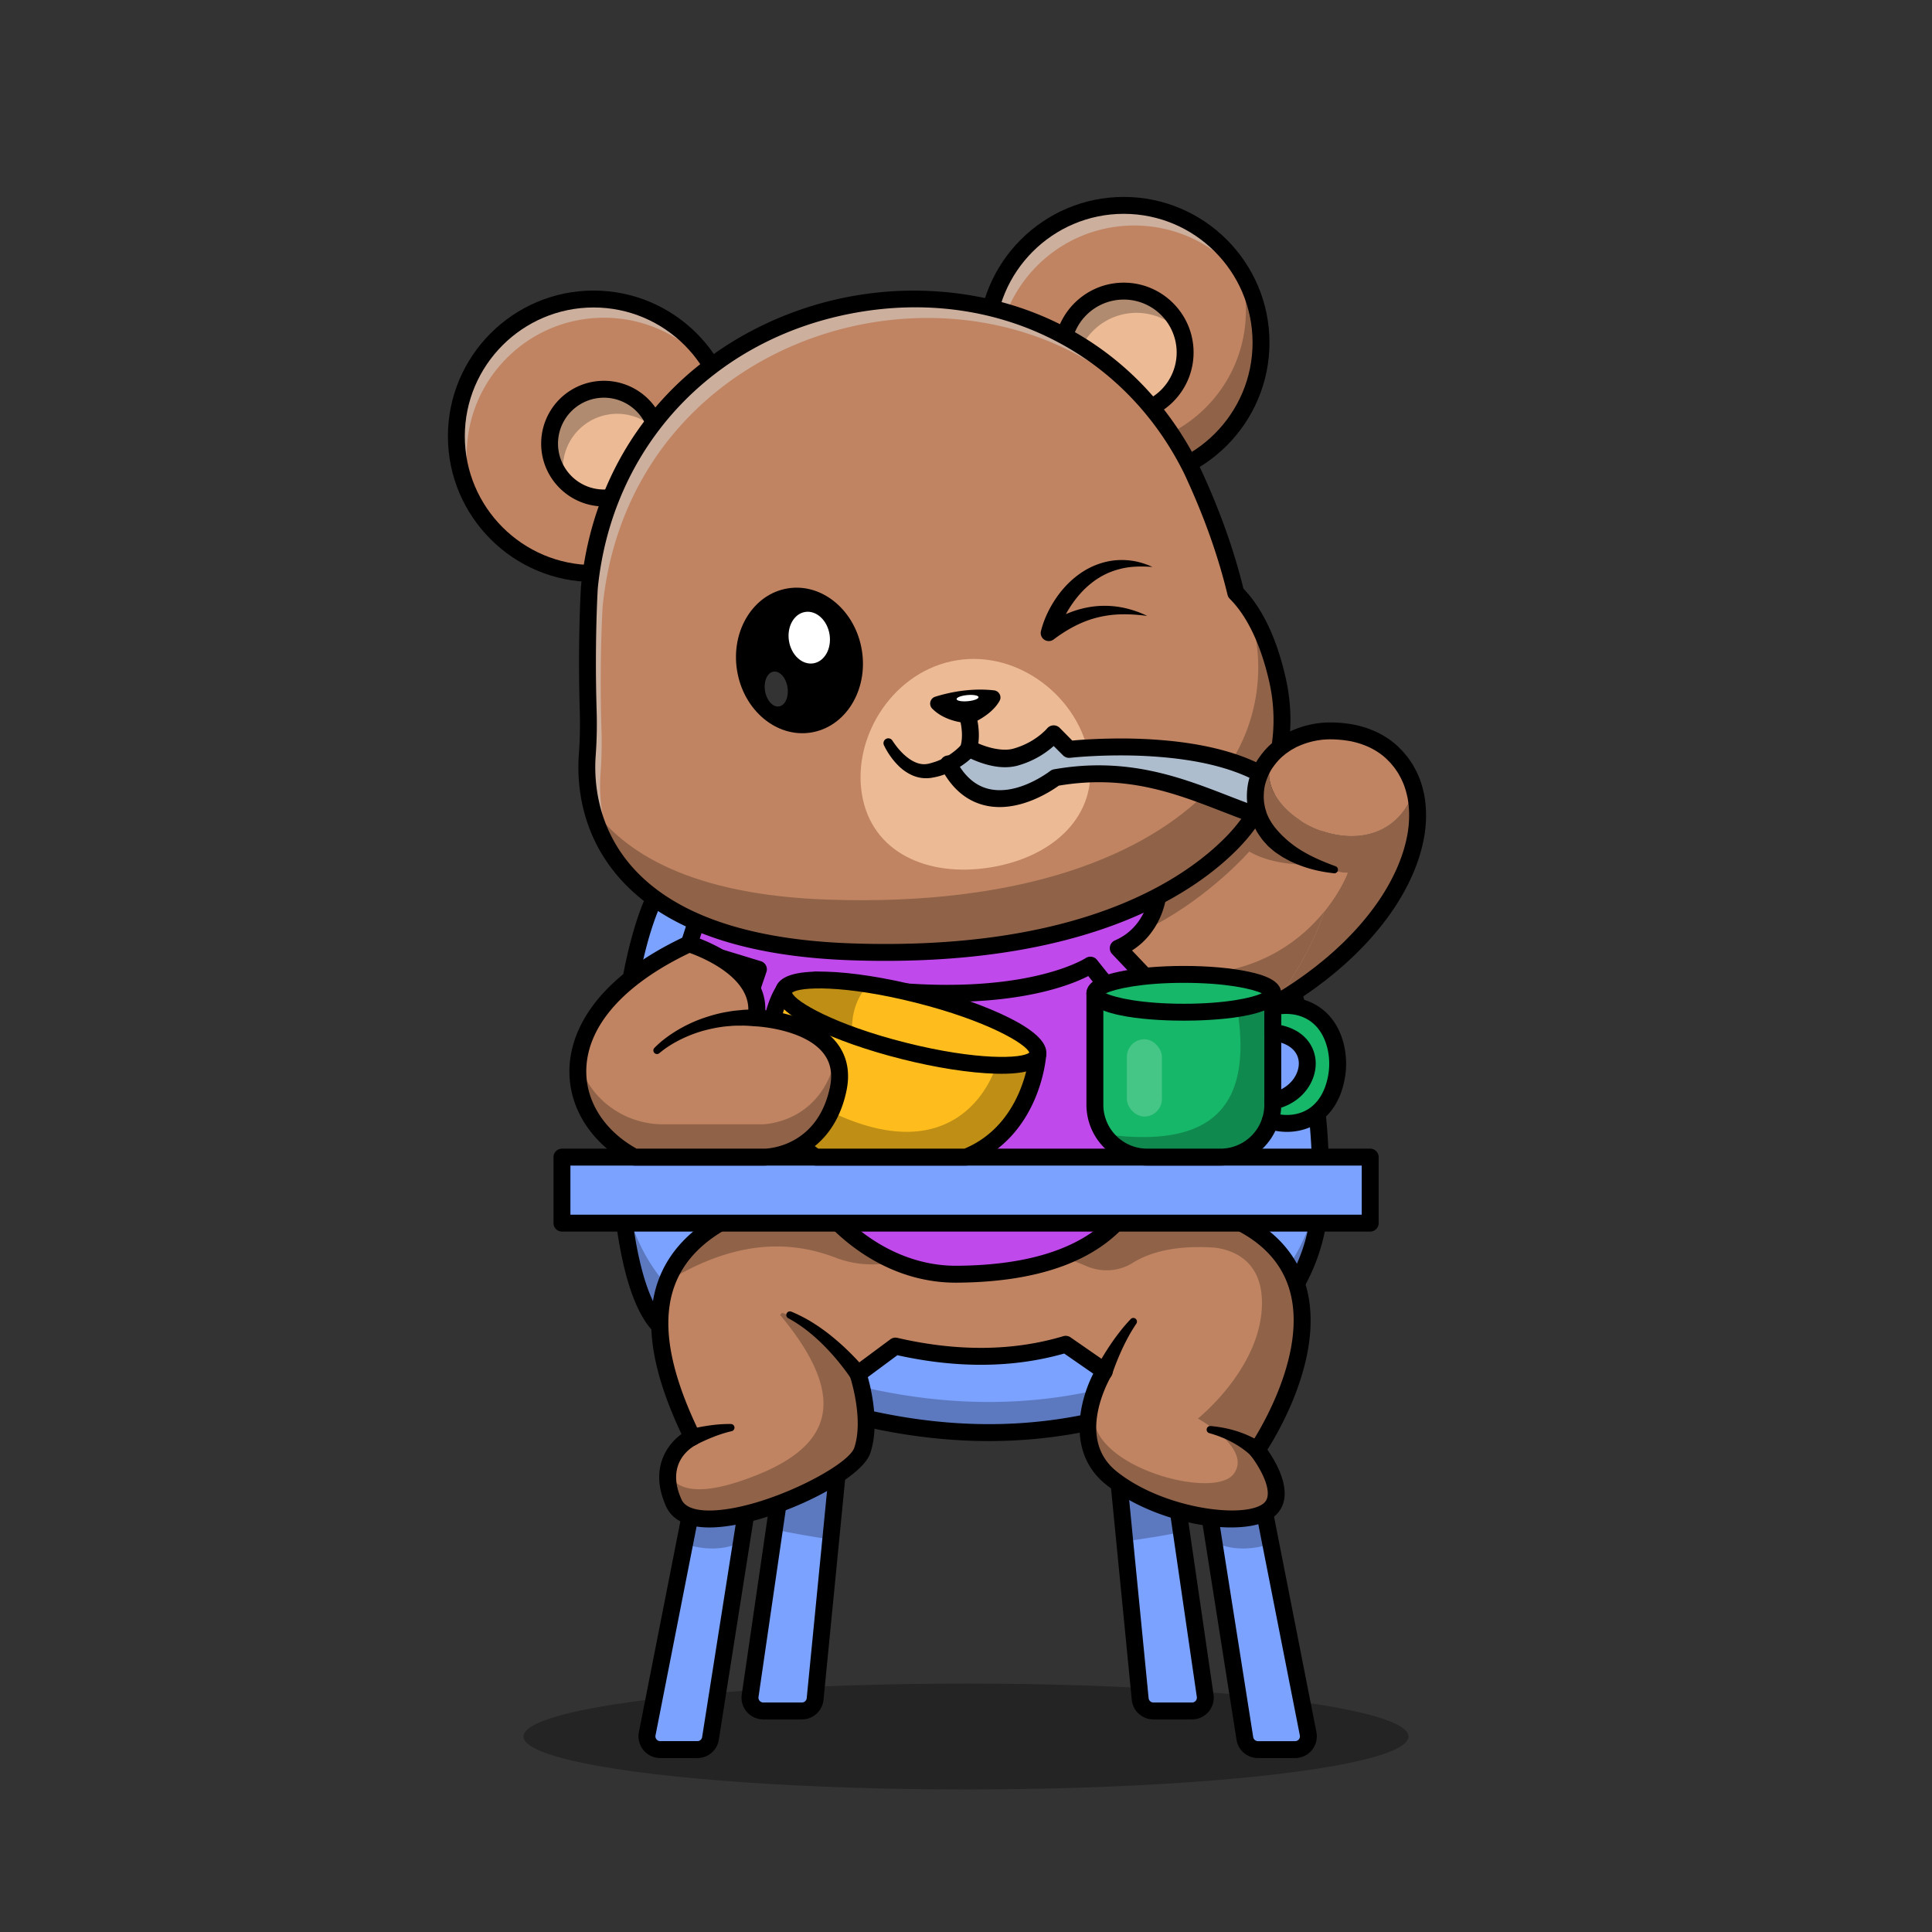
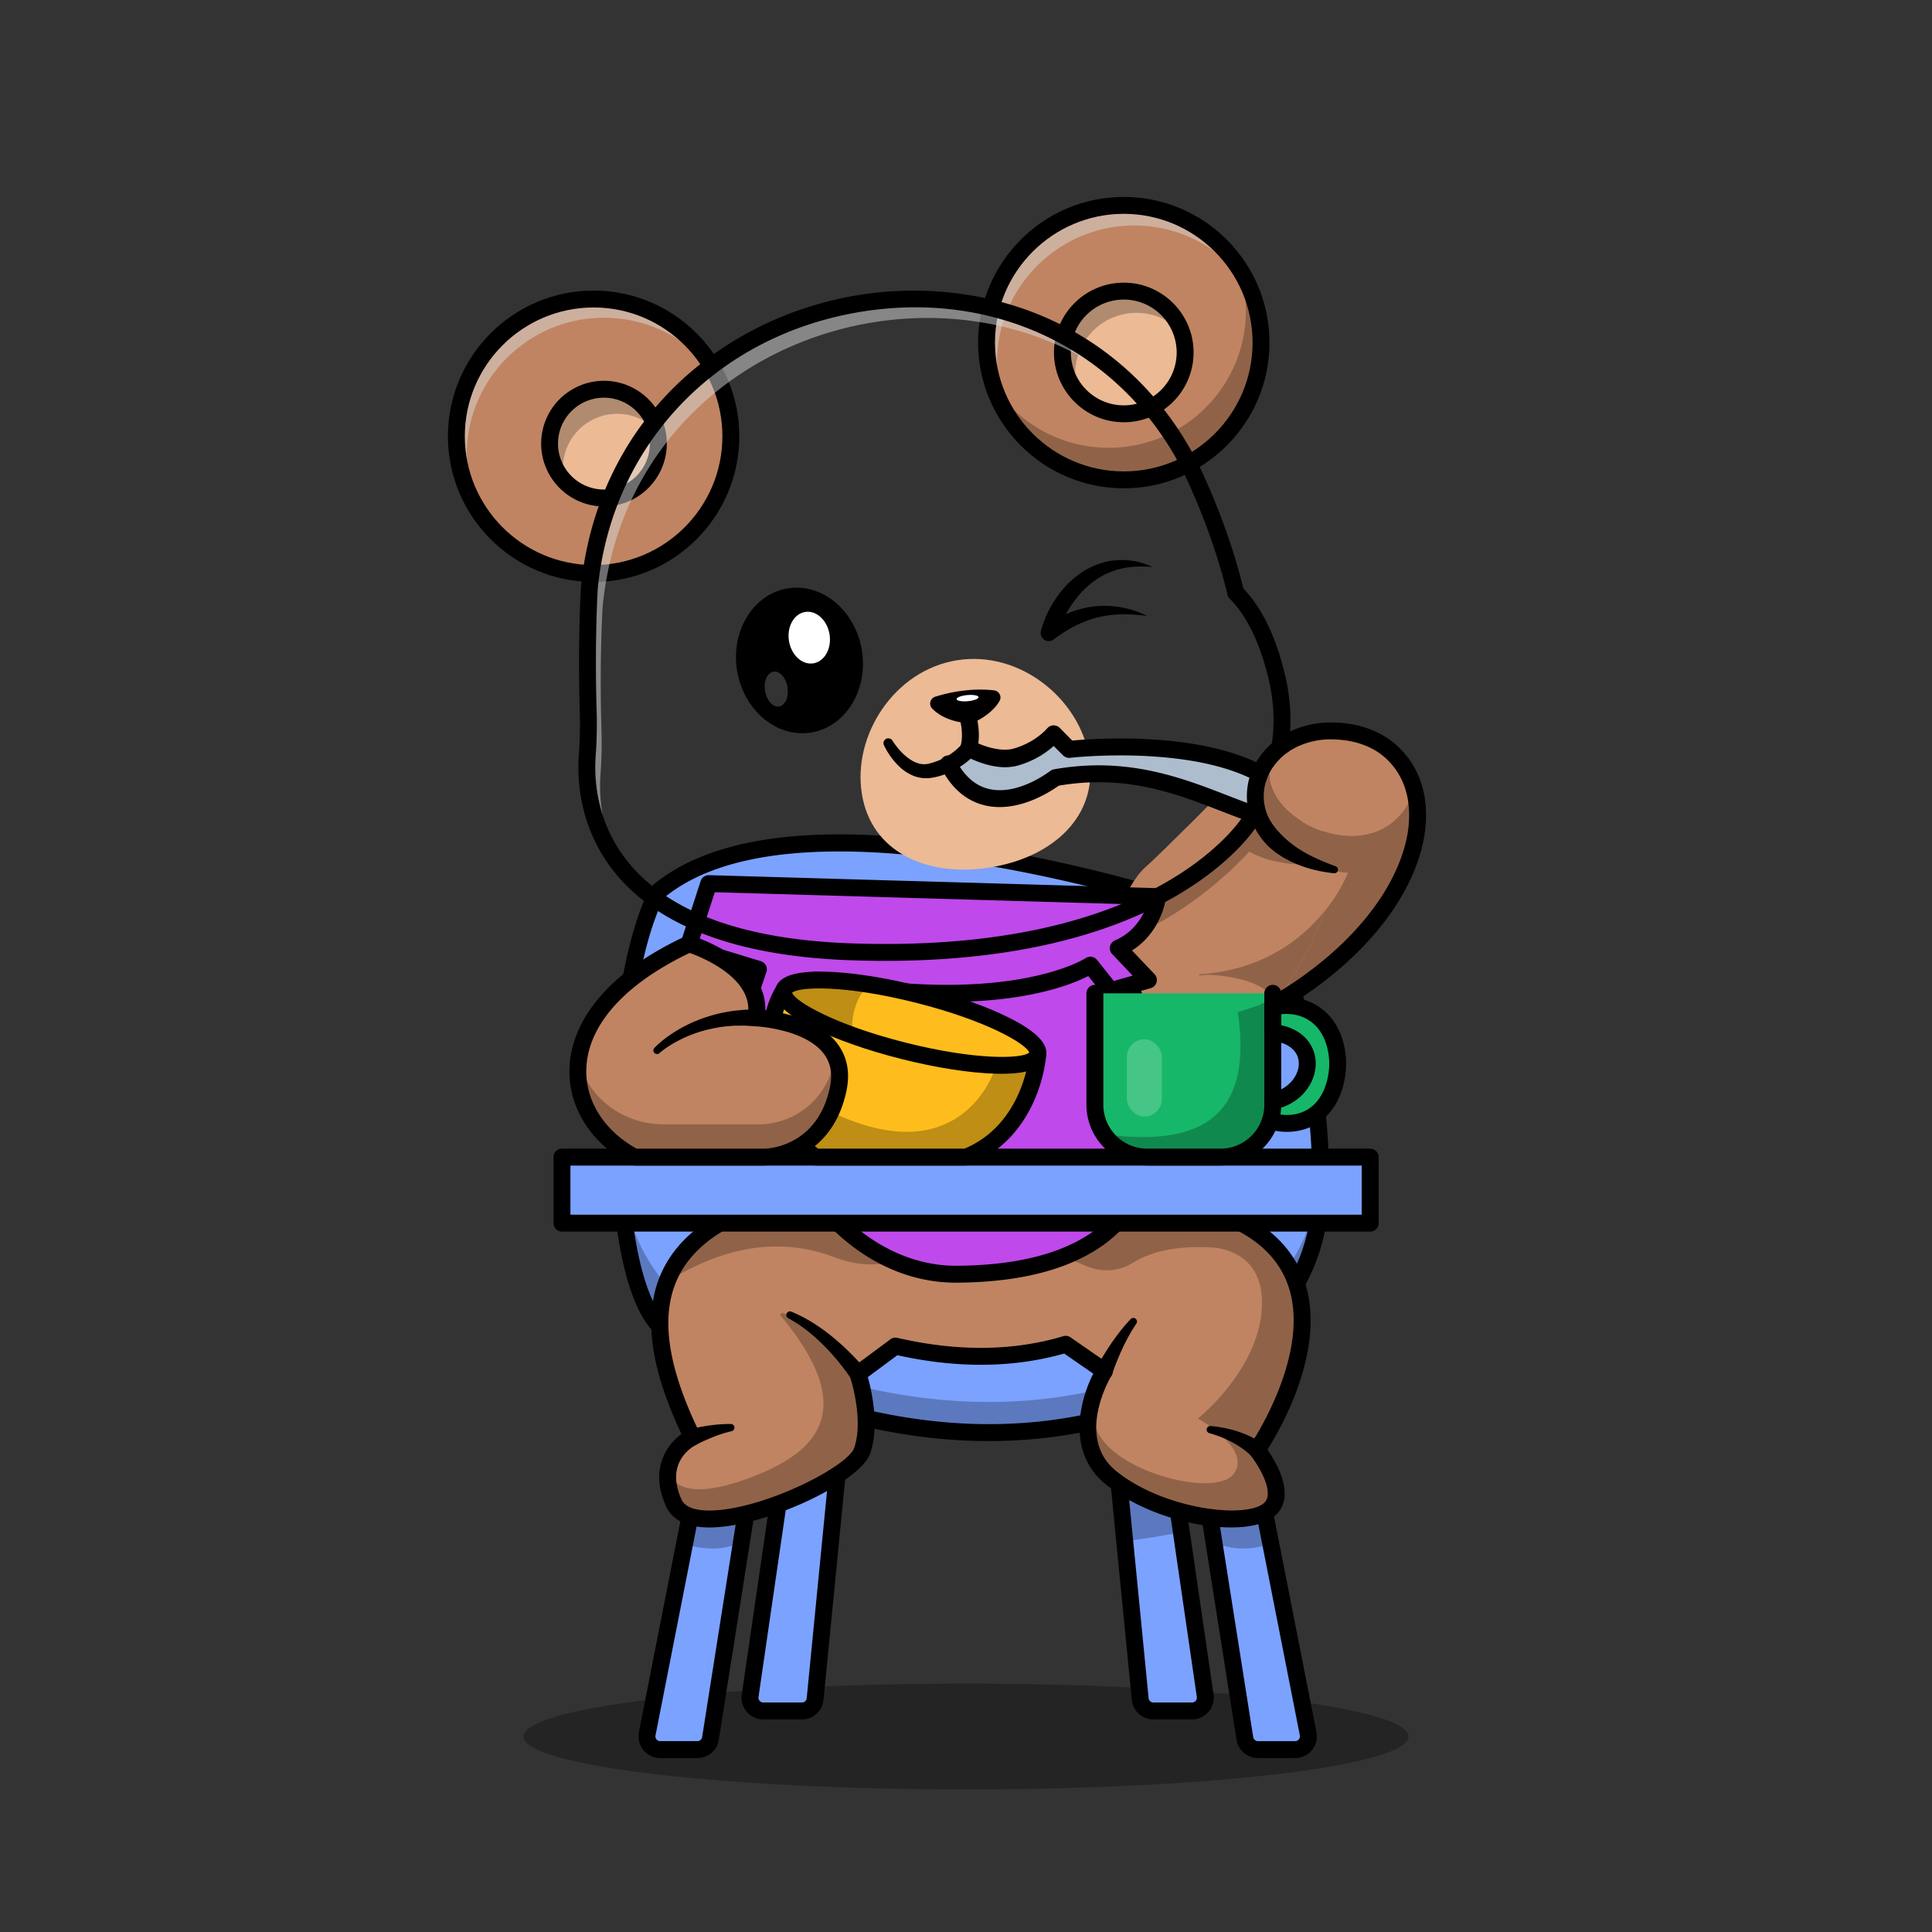
<svg xmlns="http://www.w3.org/2000/svg" id="Layer_1" data-name="Layer 1" viewBox="0 0 4000 4000">
  <rect x="0" y="0" width="4000" height="4000" fill="#333333" stroke="none" />
  <defs>
    <style>.cls-1{opacity:0.3;}.cls-2{fill:#7ba2ff;}.cls-3{opacity:0.25;}.cls-4{fill:#c08462;}.cls-5{fill:#906349;}.cls-6{fill:#bf49ea;}.cls-7{opacity:0.5;}.cls-8{fill:#d9d9d9;}.cls-9{fill:#ecba95;}.cls-10{fill:#b18b70;}.cls-11{fill:#aebdce;}.cls-12{fill:#febd1c;}.cls-13{fill:#16b768;}.cls-14{opacity:0.2;}.cls-15{fill:#fff;}</style>
  </defs>
  <g class="cls-1">
    <ellipse cx="2000" cy="3595.27" rx="916.15" ry="109.58" />
  </g>
  <path class="cls-2" d="M1746.84,2914l-59.24,603.53a27.48,27.48,0,0,1-27.35,24.8h-80a27.48,27.48,0,0,1-27.2-31.44l82.09-563.56Z" />
  <g class="cls-3">
-     <path d="M1746.82,2914l-26.8,273.3q-59.77-8.7-116.8-20.65l32-219.35Z" />
-   </g>
+     </g>
  <path d="M1660.26,3559.85h-80a45,45,0,0,1-44.52-51.46l82.09-563.57a17.52,17.52,0,0,1,12.32-14.24l111.66-33.33a17.49,17.49,0,0,1,22.42,18.48L1705,3519.26A44.83,44.83,0,0,1,1660.26,3559.85Zm-9.38-598.93-80.48,552.51a10,10,0,0,0,9.88,11.42h80a10,10,0,0,0,9.93-9l56.69-577.61Z" />
  <path class="cls-2" d="M1587.82,2858.13l-37.6,238.45-15.15,96-64.14,406.6a27.48,27.48,0,0,1-27.15,23.2h-76.85a27.48,27.48,0,0,1-27-32.78l77.3-393.07,22.65-114.95,53.6-272.5Z" />
  <g class="cls-3">
    <path d="M1550.22,3096.58l-15.15,96c-43,21.2-89.1,13.15-117.8,3.95l22.65-114.95c8.95-2.8,20.9-6,40.25-11.7S1529.27,3076.68,1550.22,3096.58Z" />
  </g>
  <path d="M1443.81,3639.85h-76.89a45,45,0,0,1-44.14-53.66l153.55-780.55a17.49,17.49,0,0,1,25.25-12.14l94.33,49.09a17.48,17.48,0,0,1,9.2,18.25l-116.87,741A44.77,44.77,0,0,1,1443.81,3639.85Zm62.35-804.51-149,757.6a10,10,0,0,0,9.79,11.91h76.89a9.94,9.94,0,0,0,9.86-8.43l114.91-728.6Z" />
  <path class="cls-2" d="M2301.47,2914l59.23,603.53a27.48,27.48,0,0,0,27.35,24.8h80a27.48,27.48,0,0,0,27.2-31.44l-82.09-563.56Z" />
  <g class="cls-3">
    <path d="M2445.87,3172.18q-57.15,11.1-117.2,19.05l-27.2-277.2,111.65,33.3Z" />
  </g>
  <path d="M2468,3559.85h-80a44.83,44.83,0,0,1-44.77-40.59l-59.23-603.53a17.5,17.5,0,0,1,22.42-18.48l111.67,33.33a17.53,17.53,0,0,1,12.31,14.24l82.09,563.56a45,45,0,0,1-44.52,51.47Zm-146.59-621.61,56.69,577.61a9.94,9.94,0,0,0,9.93,9h80a10,10,0,0,0,9.88-11.42l-80.48-552.51Z" />
  <path class="cls-2" d="M2460.48,2858.13l37.6,238.45,15.15,96,64.14,406.6a27.48,27.48,0,0,0,27.15,23.2h76.85a27.48,27.48,0,0,0,27-32.78L2631,3196.48l-22.65-114.95-53.6-272.5Z" />
  <g class="cls-3">
    <path d="M2498.08,3096.58l15.15,96c43.05,21.2,89.1,13.15,117.8,3.95l-22.65-114.95c-9-2.8-20.9-6-40.25-11.7S2519,3076.68,2498.08,3096.58Z" />
  </g>
  <path d="M2681.38,3639.85H2604.5a44.78,44.78,0,0,1-44.44-38l-116.87-741a17.5,17.5,0,0,1,9.2-18.25l94.33-49.09a17.49,17.49,0,0,1,25.25,12.14l153.55,780.55a45,45,0,0,1-44.14,53.66Zm-201.66-772,114.92,728.61a9.94,9.94,0,0,0,9.86,8.42h76.88a10,10,0,0,0,9.8-11.91l-149-757.6Z" />
  <path class="cls-2" d="M1360.17,1848.18c-110,219.5-109.45,834.21,22.17,910l322.3,155.12c225,66.59,446.91,73.1,664.7,0,0,0,348.33-125.12,363.33-422.62s-97.5-560-97.5-560S1680.17,1575.68,1360.17,1848.18Z" />
  <g class="cls-3">
    <path d="M2732.67,2490.68c-15,297.5-363.35,422.6-363.35,422.6-217.75,73.1-439.7,66.6-664.7,0l-322.3-155.1c-72.5-41.75-105.25-247.15-101.65-459.85,1,59.58,5,117.31,12.08,169.61a369.38,369.38,0,0,0,206.13,283.29l205.74,99c225,66.6,447,73.1,664.7,0,0,0,348.35-125.1,363.35-422.6.4-8.05.75-16.05.95-24.05C2734.37,2432.13,2734.17,2461.23,2732.67,2490.68Z" />
  </g>
  <path d="M2047.44,2983.57c-111.93,0-227.29-17.83-347.77-53.48a18.2,18.2,0,0,1-2.62-1L1374.75,2774c-.39-.18-.77-.38-1.15-.6-97.57-56.19-109.21-332.63-110.45-416-3.11-209.19,28.82-412.12,81.38-517a17.61,17.61,0,0,1,4.29-5.48c137-116.64,396.79-138.44,772.22-64.79,276.94,54.33,517.83,143.32,520.23,144.21a17.53,17.53,0,0,1,10,9.51c4.65,10.87,113.92,269.65,98.89,567.77-6.4,126.92-73.52,243.06-194.1,335.87-90.1,69.34-177.14,101-180.79,102.35C2268.39,2965.64,2159.64,2983.57,2047.44,2983.57ZM1711,2896.92c233.61,68.9,447.14,68.82,652.82-.21,3-1.08,337.2-124.74,351.43-406.9,13.28-263.43-76.11-502.16-93.3-545.32-87.83-31.51-950.83-331.66-1247.67-85.27-109.86,225.06-99.35,815.17,16.32,883.5Z" />
  <path class="cls-4" d="M2602.67,3001.93s73.75,92.5,20,127.5-223.75,10-322.5-70c-50.75-41.1-53-98.3-43.1-144.15a277.57,277.57,0,0,1,29.35-76.65l-1.15-.8-78.85-54.65c-111.15,33.35-229.1,32.25-352.5,3.75l-77.5,57.5s31.25,92.5,8.75,158.75-346.25,205-390,108.75c-11.8-25.95-14.45-47.8-12-65.9,6.55-49,50.35-70.35,50.35-70.35-60-122.8-86.7-233.45-52.85-322.1,17.95-47.15,53.1-88,109.5-121.25,0,0,424-168.6,547.8-218.45,19.75-8,31.85-12.85,33.4-13.6,1.7-.8,8.25.8,19.15,4.6,60.95,21.3,256.9,111.45,479.65,227.45a283.71,283.71,0,0,1,42.75,27.15c20.3,15.7,36.25,33.05,48.45,51.5C2764.87,2767.13,2602.67,3001.93,2602.67,3001.93Z" />
  <path class="cls-5" d="M1785.17,3003.18c-22.5,66.25-346.25,205-390,108.75-11.8-25.95-14.45-47.8-12-65.9,8.55,26.4,40.3,57.6,152,19.65,171.65-58.35,238.35-153,80-343.2a20.14,20.14,0,0,1,4.5-4.45c40.75,14.35,100.3,47.2,162.15,122.4l-5.4,4S1807.67,2936.93,1785.17,3003.18Z" />
  <path class="cls-5" d="M2602.67,3001.93s73.75,92.5,20,127.5-223.75,10-322.5-70c-50.75-41.1-53-98.3-43.1-144.15a43.61,43.61,0,0,1,8.1,22.9c7.5,102.5,248.75,166.25,288.75,113.75s-73.75-115-73.75-115,128.75-102.5,132.5-233.75c2.65-92.55-59.25-114.8-96.05-119.9a.63.63,0,0,0-.3-.05q-13.5-1-26-1.2h-.1c-71.7-1.4-117.3,15.2-145.3,32.75-29.15,18.3-65.7,19.85-97.15,5.95-107.55-47.6-259-51.45-377.85-13.1a210.66,210.66,0,0,1-140.25-3.85c-120.8-46.45-236.4-19.25-349,49.8,17.95-47.15,53.1-88,109.5-121.25,0,0,424-168.6,547.8-218.45,18.15-3.2,35.75-6.2,52.55-9,60.95,21.3,256.9,111.45,479.65,227.45a283.71,283.71,0,0,1,42.75,27.15c5.4,4.15,10.5,8.45,15.25,12.85.85.75,1.7,1.55,2.5,2.35,1.45,1.35,2.9,2.75,4.25,4.1,1.7,1.7,3.4,3.4,5,5.15s3.25,3.5,4.75,5.25c1.2,1.35,2.3,2.65,3.4,4,1.4,1.65,2.75,3.3,4,5,1.5,1.85,2.9,3.7,4.25,5.6a5.24,5.24,0,0,1,.4.55c1.6,2.2,3.15,4.45,4.65,6.7C2764.87,2767.13,2602.67,3001.93,2602.67,3001.93Z" />
  <path class="cls-4" d="M2798.52,1757.33v65l-98.8,195-45.6,39.2s-.25,0-.7.1c-6.15,1-53.2,8.6-104.75,16.9-65,10.35-137.1,21.75-143.1,22.15-11.05.7-122.05-125-120.4-133.35s45-130,84.15-164.9S2533.52,1636,2533.52,1636s30.3,12.25,66.2,26.65q6.53,2.55,13.2,5.25c29.55,11.75,60.75,24.1,80.85,31.8h.05c12.25,4.7,20.35,7.65,21.35,7.65l21.7,13Z" />
  <path class="cls-5" d="M2714.18,1790s-74,4.39-127.76-26.86c0,0-78.41,90-196.08,152.5l15.25-58.75s168.21-98.75,193.27-158.75l55.24,54.74" />
  <path d="M2548.56,3162.4c-79.73,0-187.33-31-259.4-89.37-80.28-65-55.19-170.91-25.69-229l-60.15-41.68c-105.05,29.86-221.17,31-345.42,3.46l-61.17,45.38c8,28.58,24.33,100.77,5,157.65-20,58.74-206.24,147.55-321.49,153.28-65.87,3.35-91.29-21.53-101-42.91-34.58-76.07-.09-127,31.66-150.15-46.56-98.94-66.82-181.17-61.87-251,6-85.19,50.54-152.74,132.28-200.8a17.18,17.18,0,0,1,2.4-1.17c195-77.55,567.26-225.77,580.19-231.64,8.34-4,16.37-7.91,169.92,62.69,102.11,47,224.43,107.21,344.43,169.69C2646.62,2552.42,2689.59,2604,2706,2670c33.65,135.68-55.57,289.79-82,331.35,14.09,20.09,41,64.37,34.89,102.11-2.75,17-12,31.09-26.67,40.66C2613.34,3156.4,2583.64,3162.39,2548.56,3162.4ZM1497.9,2548.11c-134.2,79.59-149.65,213.06-48.67,419.9a17.51,17.51,0,0,1-8.06,23.41c-6.72,3.37-65.39,35.56-30.07,113.27,9.47,20.84,41.85,23.7,67.41,22.44,110.08-5.46,277.28-91.84,290.09-129.58,20.29-59.73-8.47-146.66-8.76-147.52a17.52,17.52,0,0,1,6.15-19.65l77.5-57.5a17.47,17.47,0,0,1,14.37-3c124.46,28.76,240,27.59,343.53-3.46a17.49,17.49,0,0,1,15,2.38l80,55.43a17.5,17.5,0,0,1,5,23.43c-3.12,5.21-75.82,128.82,9.79,198.18,93.7,75.9,256.72,98.37,301.93,68.93,6.47-4.21,10-9.57,11.22-16.88,4.48-27.61-24-70.76-35.36-85.06a17.53,17.53,0,0,1-.71-20.84c1.19-1.72,118.42-174,83.69-313.68-13.86-55.81-50.83-99.7-109.87-130.44-256.94-133.77-455.78-222.1-487.79-229.85C2021.72,2339.78,1559.05,2523.79,1497.9,2548.11Zm581-232.06-.85.38C2078.38,2316.31,2078.66,2316.19,2079,2316.05Z" />
  <path class="cls-6" d="M2333.09,2017.35c192.08,555.83-143.57,619.49-352.63,620.78-184.47,1.13-379.64-165.61-425.29-520.81L1632,1971.88s383.13,1.19,398.13,0,236.67-41.2,236.67-41.2" />
  <path d="M1978.57,2655.63c-100.74,0-198.61-47-275.8-132.55-86.28-95.61-143.32-235.14-165-403.53a17.5,17.5,0,0,1,34.72-4.47c44.91,349.51,236,505.55,406.11,505.55h1.71c166.6-1,281.39-44.38,341.18-128.86,70-98.89,68.32-256.59-5-468.7a17.5,17.5,0,1,1,33.08-11.44c77.2,223.39,77.35,391.73.47,500.36-66.69,94.21-191,142.53-369.53,143.64Z" />
  <path class="cls-6" d="M2396.74,1856.41s-9.07,75.52-81.57,106.77l62.5,65.83-78.05,22-42.09-52.8S2099,2105.87,1689.6,2029.11c0,0-7.08,129.91-98.26,128.24l-58.67-40,37.5-110.42L1489,1982.14,1426.84,1954l40.46-124.59Z" />
  <path d="M1593.09,2174.86c-.69,0-1.37,0-2.07,0a17.33,17.33,0,0,1-9.54-3l-58.67-40a17.51,17.51,0,0,1-6.71-20.08l31.69-93.32-63.9-19.48a17.92,17.92,0,0,1-2.11-.8L1419.63,1970a17.5,17.5,0,0,1-9.44-21.35L1450.66,1824a17.51,17.51,0,0,1,17.15-12.09l929.44,27a17.49,17.49,0,0,1,16.86,19.58c-.37,3.15-9.19,70.64-70.37,109.36l46.62,49.1a17.49,17.49,0,0,1-8,28.9l-78,22a17.5,17.5,0,0,1-18.42-5.94l-32.77-41.1c-46.84,24.07-211.56,88.61-548.18,28.91C1697,2101.58,1666.94,2174.86,1593.09,2174.86Zm-39.57-64.51,43.11,29.42c68.5-3.69,75.44-110.54,75.51-111.64a17.52,17.52,0,0,1,20.69-16.23c395.44,74.15,553.39-27.2,554.93-28.24a17.57,17.57,0,0,1,23.45,3.62l34.85,43.71,39-11-42.53-44.8a17.51,17.51,0,0,1,5.76-28.12c41.51-17.89,59.17-52.27,66.41-73.83l-894.75-26-31.58,97.22,46.86,21.2,80.09,24.42a17.51,17.51,0,0,1,11.47,22.37Z" />
  <circle class="cls-4" cx="1228.98" cy="903.24" r="284.15" />
  <g class="cls-7">
    <path class="cls-8" d="M1487.67,785.53a283.87,283.87,0,0,0-237.25-127.7c-156.9,0-284.15,127.2-284.15,284.15a283.7,283.7,0,0,0,25.35,117.55,282.73,282.73,0,0,1-46.8-156.3c0-157,127.25-284.15,284.15-284.15C1343.92,619.08,1442.92,687.33,1487.67,785.53Z" />
  </g>
  <path d="M1229,1204.89c-166.33,0-301.65-135.32-301.65-301.65S1062.65,601.59,1229,601.59s301.65,135.31,301.65,301.65S1395.31,1204.89,1229,1204.89Zm0-568.3c-147,0-266.65,119.62-266.65,266.65s119.61,266.65,266.65,266.65,266.65-119.62,266.65-266.65S1376,636.59,1229,636.59Z" />
  <circle class="cls-4" cx="2326.66" cy="709.36" r="284.15" />
  <g class="cls-3">
    <path d="M2610.82,709.38c0,156.9-127.25,284.1-284.15,284.1-126.65,0-234-82.85-270.65-197.3,50.55,78.75,138.85,130.9,239.35,130.9,157,0,284.15-127.2,284.15-284.15a284.57,284.57,0,0,0-13.5-86.8A282.92,282.92,0,0,1,2610.82,709.38Z" />
  </g>
  <g class="cls-7">
    <path class="cls-8" d="M2588.87,599.73a283.81,283.81,0,0,0-240.55-132.85c-156.9,0-284.15,127.2-284.15,284.15a282.94,282.94,0,0,0,21.95,109.65,282.93,282.93,0,0,1-43.6-151.3c0-157,127.2-284.15,284.15-284.15C2444.72,425.23,2546,497.23,2588.87,599.73Z" />
  </g>
  <path d="M2326.66,1011C2160.33,1011,2025,875.69,2025,709.36s135.32-301.65,301.65-301.65S2628.31,543,2628.31,709.36,2493,1011,2326.66,1011Zm0-568.3c-147,0-266.65,119.62-266.65,266.65S2179.63,976,2326.66,976s266.65-119.62,266.65-266.65S2473.69,442.71,2326.66,442.71Z" />
  <circle class="cls-9" cx="2326.66" cy="729.72" r="127.01" transform="translate(165.47 1858.93) rotate(-45)" />
  <path class="cls-10" d="M2447.22,689.68a127,127,0,0,0-214.85,125.1,127,127,0,1,1,214.85-125.1Z" />
  <path d="M2326.66,874.22c-79.68,0-144.51-64.82-144.51-144.5S2247,585.21,2326.66,585.21,2471.17,650,2471.17,729.72,2406.34,874.22,2326.66,874.22Zm0-254a109.51,109.51,0,1,0,109.51,109.51A109.64,109.64,0,0,0,2326.66,620.21Z" />
  <circle class="cls-9" cx="1250.43" cy="918.44" r="112.55" transform="translate(-283.2 1153.19) rotate(-45)" />
  <path class="cls-10" d="M1359.82,892.13a112.52,112.52,0,0,0-194.45,77.15,108.85,108.85,0,0,0,3.15,26.3,112.52,112.52,0,1,1,191.3-103.45Z" />
  <path d="M1250.43,1048.5c-71.71,0-130-58.34-130-130.06a130,130,0,1,1,260.1,0C1380.48,990.16,1322.14,1048.5,1250.43,1048.5Zm0-225.11a95.06,95.06,0,1,0,95,95.05A95.16,95.16,0,0,0,1250.43,823.39Z" />
-   <path class="cls-4" d="M2558.5,1227.35c47.43,47.43,72.91,120.44,86.5,180.78,27,120.09-6.9,246.78-92.68,335.07-128.87,132.65-379.93,241.33-788.82,227.48-532-18-555-310.13-547.58-408.19a893.17,893.17,0,0,0,1.78-93.71c-4.27-143.91,2.47-251.75,2.47-251.75,65-658.85,962.5-821.35,1247.5-243.85C2503.23,1049.34,2535.69,1133.07,2558.5,1227.35Z" />
  <g class="cls-7">
    <path class="cls-8" d="M2428.67,904.38c-337.25-444.95-1120.45-262-1181,351.9,0,0-6.75,107.85-2.5,251.75a874.21,874.21,0,0,1-1.8,93.7c-3.15,41.85-.75,119.15,44.5,195.35-71.75-87.65-75.65-185.5-71.95-234.6a901.06,901.06,0,0,0,1.8-93.7c-4.3-143.9,2.45-251.75,2.45-251.75C1282.42,585.83,2108.82,410.18,2428.67,904.38Z" />
  </g>
-   <path class="cls-5" d="M2552.32,1743.18c-128.85,132.65-380,241.35-788.8,227.5-393.2-13.3-508.35-176.3-538.7-300.1,66.7,94.65,205.65,182.4,489.65,192,408.85,13.85,660-94.85,788.8-227.5,85.8-88.25,119.7-214.95,92.7-335-2.9-12.85-6.35-26.25-10.45-39.9,30.55,44.65,48.75,100.3,59.5,148C2672,1528.23,2638.12,1654.93,2552.32,1743.18Z" />
  <path class="cls-9" d="M2255,1567.91c19.56,121.32-74.71,207-204.65,228s-246.38-30.79-265.94-152.11S1851.2,1388,1981.15,1367,2235.39,1446.6,2255,1567.91Z" />
  <path class="cls-11" d="M2635.17,1617.88q-10.43,41.85-28.9,71.75c-118.6-40.2-240-111.5-421.1-79.55-59,43.55-164.4,81.2-221.1-27.75,27.55-14.25,42.35-32.9,42.35-32.9s53.35,30,96.25,18c51.25-14.25,78.75-48,78.75-48l31.85,32S2493.92,1518.88,2635.17,1617.88Z" />
  <path d="M1936.05,1442.57c24.75-7.85,70.93-18.92,121.94-13.28,10.42,1.15,16.64,12.5,11.55,21.66-7,12.65-22,29.71-53.71,45.11a15,15,0,0,1-7,1.46c-12.5-.4-52.56-3.81-78.7-30.37A14.83,14.83,0,0,1,1936.05,1442.57Z" />
  <path d="M1847.8,1533.58c8.42,12.89,19.28,25.84,31.29,34.94,12,9.36,25.41,14.84,37.88,13.53a49.58,49.58,0,0,0,10-2.06c3.72-.9,7.32-2.2,11-3.39a130.67,130.67,0,0,0,20.78-9.58,138.21,138.21,0,0,0,18.83-13c3-2.4,5.75-5,8.44-7.61,1.32-1.32,2.65-2.66,3.85-4l1.77-2c.52-.6,1.21-1.45,1.34-1.65a16.06,16.06,0,0,1,20.45-5.11l1.53.78c2.62,1.33,6.32,3,9.59,4.4s6.81,2.85,10.27,4.12a166.94,166.94,0,0,0,20.93,6.21c14,3.05,27.94,4.16,39.77,1.48l2.19-.53,2.54-.77,5.16-1.59c3.39-1.19,6.79-2.41,10.12-3.77a165,165,0,0,0,19.42-9.57,159.67,159.67,0,0,0,17.87-12.22c2.85-2.21,5.54-4.57,8.16-7,1.28-1.2,2.59-2.41,3.76-3.63l1.74-1.81,1.34-1.46.71-.79a17.58,17.58,0,0,1,24.84-1.15c.21.19.46.43.67.64l31.75,32.16-14.42-5c18.87-2,36.94-3.18,55.4-4s36.75-1.24,55.14-1.2a1005.43,1005.43,0,0,1,110.39,6c36.74,4.19,73.45,10.71,109.5,21.24s71.52,25.21,103.51,47.46a17.5,17.5,0,1,1-20,28.73h0l-.09-.06c-27.59-19.22-59.85-32.7-93.27-42.53s-68.39-16-103.6-20a968.79,968.79,0,0,0-106.5-5.79q-26.75-.06-53.49,1.16c-17.71.82-35.81,2-52.95,3.85h-.11a17.77,17.77,0,0,1-14.32-5.06l-32-31.93,26.21-1.3c-1.15,1.39-1.81,2.12-2.67,3.06l-2.42,2.58c-1.61,1.7-3.24,3.25-4.88,4.83-3.31,3.08-6.66,6.06-10.15,8.84a196,196,0,0,1-21.86,15.29,200.64,200.64,0,0,1-23.82,12c-4.1,1.75-8.31,3.25-12.51,4.74l-6.39,2-3.24,1-3.68.92c-19.78,4.43-38.78,2.4-56.09-1.88a202.39,202.39,0,0,1-25.24-8.09c-4.08-1.6-8.09-3.31-12.07-5.15s-7.66-3.74-12.12-6.26l22-4.33c-1.23,1.46-1.94,2.22-2.87,3.21s-1.75,1.83-2.62,2.7c-1.75,1.76-3.52,3.39-5.31,5-3.61,3.2-7.27,6.27-11.11,9.09a170.07,170.07,0,0,1-24.16,15.09,161.74,161.74,0,0,1-26.42,10.68,122.73,122.73,0,0,1-13.86,3.37,77.29,77.29,0,0,1-15.41,1.84,70.78,70.78,0,0,1-31-6.75,93.47,93.47,0,0,1-24.53-16.63,142.48,142.48,0,0,1-18.46-21.14,152,152,0,0,1-14.19-23.85,10,10,0,0,1,17.39-9.77Z" />
  <path d="M2004.65,1569a17.51,17.51,0,0,1-16.08-24.38c.33-.86,7.29-19.74-.93-54.25a17.5,17.5,0,1,1,34-8.1c11.17,46.91.24,73.48-1,76.35A17.52,17.52,0,0,1,2004.65,1569Z" />
  <path d="M2606.27,1707.16a17.25,17.25,0,0,1-5.62-.93c-23.11-7.84-45.73-16.61-69.68-25.89-98-38-199.29-77.29-338.82-53.73-22.93,16.3-87.39,56-152.26,41-38.57-8.91-69.3-34.89-91.32-77.22a17.5,17.5,0,1,1,31-16.15c17.08,32.83,40,52.77,68.15,59.28,53.91,12.45,110.83-25.6,127-37.55a17.41,17.41,0,0,1,7.36-3.16c151.19-26.7,262.91,16.65,361.49,54.88,23.59,9.14,45.87,17.78,68.27,25.38a17.5,17.5,0,0,1-5.62,34.07Z" />
  <path d="M1833.05,1989.38c-22.78,0-46.1-.39-70.14-1.21-224.29-7.59-385.24-64.13-478.4-168.05-84.73-94.52-90.28-202.81-86-258.95a871.91,871.91,0,0,0,1.74-91.88c-4.25-143,2.43-252.27,2.5-253.36,0-.21,0-.41,0-.62,15.76-159.73,81.15-301.42,189.11-409.74,97.86-98.18,229.77-166.46,371.43-192.24,139.47-25.4,284.33-8.78,407.87,46.76,135.78,61,243.73,166.62,312.2,305.35,40.86,87.52,70.61,170.27,91,253.11,39.82,41.62,69.31,104.08,87.7,185.74,28.74,127.62-7.59,258.88-97.2,351.11C2478.09,1844.72,2269.91,1989.36,1833.05,1989.38Zm-595.43-771c-.39,6.46-6.52,112.21-2.43,249.84a903.58,903.58,0,0,1-1.82,95.54c-3.82,50.59,1.14,148.1,77.2,233,86.55,96.54,239.13,149.18,453.52,156.43,471.68,16,688.41-132.34,775.68-222.18,81.33-83.72,114.29-203,88.16-319-12-53.26-35.92-126.38-81.8-172.26a17.37,17.37,0,0,1-4.63-8.25c-19.87-82.12-49.21-164.18-89.69-250.88C2326.16,726,2058.32,595.18,1769.57,647.76,1475.45,701.3,1266.68,925.28,1237.62,1218.42Z" />
  <rect class="cls-2" x="1163.5" y="2395.68" width="1673.33" height="136.67" />
  <path class="cls-5" d="M2741.87,1887.07c-21.3,63.2-52.4,118.35-88.45,169.55-2.26.35-10.06,1.65-21.6,3.5-37.4-40.85-131.66-41.95-131.66-41.95l-16.3,1.6c-1.35-1.6-2-2.45-2-2.45C2615.62,2008.82,2696.67,1942.87,2741.87,1887.07Z" />
  <path class="cls-5" d="M2663.27,1759.67c25.19,17.5,58.3,31.8,100.25,41-.2,1.1-.35,2.2-.55,3.25C2722.82,1796.87,2688.81,1781.22,2663.27,1759.67Z" />
  <path d="M2836.84,2549.85H1163.5a17.51,17.51,0,0,1-17.5-17.5V2395.68a17.51,17.51,0,0,1,17.5-17.5H2836.84a17.51,17.51,0,0,1,17.5,17.5v136.67A17.51,17.51,0,0,1,2836.84,2549.85Zm-1655.84-35H2819.34V2413.18H1181Z" />
  <path class="cls-12" d="M2148.52,2183.63a204.42,204.42,0,0,1-3,21.25c-8.45,44.8-39.05,148.3-145.35,190.8H1688.92a183.66,183.66,0,0,1-39.8-34.3c-80.1-91.8-64.8-252.25-26.65-310.4Z" />
  <g class="cls-3">
    <path d="M2145.52,2204.88c-8.45,44.8-39.05,148.3-145.35,190.8H1688.92a183.66,183.66,0,0,1-39.8-34.3l71-59.65c273.25,131.05,340.1-89.4,340.1-89.4l66.65-6.7Z" />
  </g>
  <path class="cls-12" d="M2148.52,2183.63c-8.15,32.2-132.5,28.6-277.75-8-38.2-9.65-74-20.6-106-32.1-89.5-32.2-148.3-68.8-142.3-92.55,6.1-24.3,78.55-28.2,176.2-12.9,31.65,5,65.95,12,101.5,20.9C2045.47,2095.63,2156.62,2151.43,2148.52,2183.63Z" />
  <g class="cls-3">
    <path d="M1764.77,2143.53c-89.5-32.2-148.3-68.8-142.3-92.55,6.1-24.3,78.55-28.2,176.2-12.9C1798.67,2038.08,1758.07,2074,1764.77,2143.53Z" />
  </g>
  <path d="M2073.47,2223.13q-6.24,0-12.9-.19c-53.69-1.55-122.61-12.32-194.07-30.34s-137.25-41.2-185.25-65.29c-57.39-28.81-82.17-55.17-75.76-80.59s40.74-36.87,104.91-35c53.69,1.54,122.61,12.31,194.06,30.33s137.25,41.2,185.25,65.3c57.39,28.8,82.17,55.16,75.76,80.58h0C2159.51,2211.56,2129.36,2223.13,2073.47,2223.13Zm-433.59-167.74c6.64,18.07,87.68,66.09,235.18,103.28s241.62,33.31,256,20.56c-6.65-18.06-87.69-66.09-235.18-103.27S1654.29,2042.64,1639.88,2055.39Zm508.62,128.23h0Z" />
  <path d="M2000.17,2413.18H1688.92a17.45,17.45,0,0,1-9.39-2.73c-49.64-31.59-83.54-84-98-151.57-18.64-86.8-.34-176.84,26.35-217.48a17.5,17.5,0,1,1,29.26,19.21c-23.11,35.19-37.43,116.23-21.39,190.92,8.48,39.5,29,93,78.46,126.65h302.57c123-51.45,134.21-194.31,134.31-195.76a17.5,17.5,0,1,1,34.92,2.41c-.47,6.86-13.26,168.69-159.29,227.1A17.4,17.4,0,0,1,2000.17,2413.18Z" />
  <path class="cls-13" d="M2635.17,2056.53v230.8a108.34,108.34,0,0,1-108.35,108.35H2375.17a108.46,108.46,0,0,1-108.35-108.35v-230.8Z" />
-   <ellipse class="cls-13" cx="2451" cy="2056.52" rx="184.17" ry="39.17" />
  <path class="cls-13" d="M2630,2320.61c54.75,16.84,121.09-4.65,136.9-89.81a152.9,152.9,0,0,0-1.8-65.38c-18.41-72.63-79.56-92.18-129.88-80.57v52.5c103.33,11.67,86.67,124.17,0,142.5" />
-   <path d="M2451,2113.18c-47.31,0-201.66-4.08-201.66-56.66,0-27.24,38.69-38.62,67.8-44.82,35.94-7.64,83.49-11.85,133.86-11.85s97.92,4.21,133.87,11.85c29.11,6.2,67.8,17.58,67.8,44.82C2652.67,2109.1,2498.31,2113.18,2451,2113.18Zm-161.39-56.66c18.91,9.13,74.29,21.66,161.39,21.66s142.48-12.53,161.4-21.66c-18.92-9.13-74.3-21.67-161.4-21.67S2308.52,2047.39,2289.61,2056.52Zm329.29,4.32h0Z" />
  <path d="M2526.84,2413.18H2375.17a126,126,0,0,1-125.83-125.83V2056.52a17.5,17.5,0,0,1,35,0v230.83a90.92,90.92,0,0,0,90.83,90.83h151.67a90.92,90.92,0,0,0,90.83-90.83V2056.52a17.5,17.5,0,0,1,35,0v230.83A126,126,0,0,1,2526.84,2413.18Z" />
  <path d="M2664.53,2343.4a135.16,135.16,0,0,1-39.72-6.06,17.5,17.5,0,1,1,10.29-33.46c25.66,7.91,52,5.38,72.33-6.91,21.62-13.09,36.22-37.08,42.21-69.36a136.06,136.06,0,0,0-1.55-57.89c-14.63-57.71-57.87-73.72-95.42-70v22.85c50.09,11.1,69.84,45.31,71.3,75.58,1.91,39.77-26.74,86.5-85.17,98.86a17.5,17.5,0,1,1-7.25-34.24c38.89-8.23,58.63-38.57,57.46-62.94s-22-41.24-55.8-45.05a17.5,17.5,0,0,1-15.54-17.39v-52.5a17.5,17.5,0,0,1,13.57-17c57.84-13.37,129.7,10.16,150.78,93.31a171.47,171.47,0,0,1,2,72.88c-9.94,53.54-37.3,80.08-58.5,92.92C2707.54,2337.82,2686.43,2343.4,2664.53,2343.4Z" />
  <g class="cls-3">
    <path d="M2635.17,2067.68v219.65a108.34,108.34,0,0,1-108.35,108.35H2375.17a108,108,0,0,1-89.6-47.5c190.55,25.8,310.7-27.2,277.1-252.5l42.5-13.95Z" />
  </g>
  <g class="cls-14">
    <rect class="cls-15" x="2333.09" y="2151.68" width="72.5" height="160" rx="36.25" />
  </g>
  <path class="cls-4" d="M1426.84,1954s158.33,48.33,138.33,153.33c0,0,200,8.33,170,148.33s-152.63,140-152.63,140h-269C1156.84,2311.68,1123.5,2095.68,1426.84,1954Z" />
  <path class="cls-5" d="M1735.17,2255.68c-30,140-152.65,140-152.65,140h-269c-78.5-42.1-126-117.3-115.75-199.7q.92,3.42,2,6.78c23.3,75.11,94.56,125,173.2,125h205s121.8,0,152.3-138.55C1738.27,2207.18,1740.87,2229,1735.17,2255.68Z" />
  <path d="M1582.54,2413.18h-269a17.54,17.54,0,0,1-8.27-2.07c-81.32-43.6-128.53-117.74-126.31-198.32,1.7-61.41,35.2-178.74,240.51-274.63a17.56,17.56,0,0,1,12.51-.88c6.69,2,155.24,48.68,152.51,154.22,35,4.22,110.16,18.81,148.25,68,21.3,27.51,27.89,61.11,19.58,99.87C1719.7,2411.43,1583.9,2413.18,1582.54,2413.18Zm-264.57-35h264.57c4.37,0,109-2.31,135.52-126.16,6.13-28.58,1.87-51.81-13-71-39.56-51.17-139.63-56.1-140.64-56.15a17.51,17.51,0,0,1-16.45-20.76c14.77-77.55-92.75-121.39-120.07-131.2-135.56,64.81-211.5,150.19-214,240.89C1212.09,2279.58,1250.91,2340.77,1318,2378.18Z" />
  <path d="M1354.84,2169.58c14-14.24,29.14-25.29,45.54-35.36a290.94,290.94,0,0,1,51.79-24.95c18.12-6.37,36.78-11.85,55.94-14.7,9.52-2,19.18-2.5,28.84-3.59,9.67-.83,19.37-.73,29.11-1.11a17.53,17.53,0,0,1,1.36,35c-.49,0-1,0-1.46,0l-1.67-.08c-8.71-.4-17.47-1.33-26.22-1.36-8.73.21-17.56-.15-26.27.88-17.57,1-34.9,4.43-52,8.73a268.19,268.19,0,0,0-49.73,18.65,254,254,0,0,0-23.33,13,192,192,0,0,0-21.22,15.43l-.43.38a7.49,7.49,0,0,1-10.23-10.92Z" />
  <path class="cls-5" d="M2933.36,1716.62c-.24,1.9-.49,3.85-.8,5.75-.1.85-.25,1.65-.35,2.5-.44,3-.95,5.9-1.54,8.9a308.08,308.08,0,0,1-12.15,44.9c-.55,1.7-1.16,3.35-1.8,5q-1.14,3.15-2.4,6.3c-.86,2.2-1.76,4.45-2.65,6.7q-1.22,3-2.55,6c-2.76,6.3-5.7,12.7-8.9,19.1-1,2.1-2.1,4.2-3.2,6.35a482.13,482.13,0,0,1-45.66,71c-1.65,2.15-3.34,4.3-5.05,6.45-4.24,5.4-8.7,10.75-13.29,16.15-1.81,2.15-3.6,4.25-5.51,6.35q-5.48,6.3-11.4,12.6c-1.94,2.1-3.9,4.2-5.89,6.25-1.76,1.85-3.45,3.65-5.21,5.45-2.35,2.35-4.69,4.7-7.09,7-2.06,2.1-4.21,4.15-6.35,6.2s-4.3,4.15-6.51,6.2c-2,2-4.14,3.9-6.25,5.85q-3.51,3.22-7.19,6.45c-2.3,2-4.6,4.1-6.95,6.1s-4.71,4-7.11,6.1q-10.71,9.15-22.14,18c-2.5,2-5.1,4-7.66,6s-5.2,4-7.85,5.9-5.3,3.9-7.94,5.85-5.4,3.9-8.16,5.8-5.49,3.85-8.24,5.8-5.61,3.8-8.46,5.7c-5.64,3.8-11.39,7.55-17.25,11.3l-8.84,5.55q-4.5,2.85-9.05,5.55c-3,1.8-6,3.65-9.15,5.45-2.5,1.55-5.1,3-7.66,4.5,2.05-2.7,4.06-5.4,6-8.15q2.57-3.37,5-6.75c2.5-3.35,4.91-6.75,7.31-10.2,36-51.2,67.15-106.35,88.45-169.55,34.75-42.9,48.29-79.75,48.29-79.75q-14-1-27.19-3.4c.2-1.05.35-2.15.55-3.25-41.95-9.2-75.06-23.5-100.25-41-28.7-24.3-46.6-56.1-50.35-91.8-2.81-26.85,2.4-55.85,17-85.55-11.69,43.9,18.31,88.55,63.8,117.35h0a207.3,207.3,0,0,0,43.06,20.65c71.49,24.75,157.65,10.75,191.74-84.35h0C2935.26,1660.72,2936.87,1687.87,2933.36,1716.62Z" />
  <path class="cls-4" d="M2790.16,1807.32s-13.54,36.85-48.29,79.75a560.07,560.07,0,0,0,21.1-83.15Q2776.17,1806.25,2790.16,1807.32Z" />
  <path class="cls-4" d="M2928.61,1636c-34.09,95.1-120.25,109.1-191.74,84.35a207.3,207.3,0,0,1-43.06-20.65h0c-45.49-28.8-75.49-73.45-63.8-117.35-14.64,29.7-19.85,58.7-17,85.55,3.75,35.7,21.65,67.5,50.35,91.8-39.36-27.2-59.36-62.1-63.56-97.05-11.15-92.85,89.71-185.8,237.11-135.3C2885.26,1550.57,2916.06,1588.82,2928.61,1636Z" />
  <path d="M2761.9,1808c-27-2.87-54.07-9-79.94-20.16-3.23-1.42-6.5-2.73-9.7-4.25l-9.4-5c-3.09-1.78-6.33-3.29-9.31-5.32l-9-6a70.1,70.1,0,0,1-8.73-6.5q-4.22-3.51-8.32-7.18c-2.87-2.27-5.15-5.27-7.66-8s-5-5.44-7.24-8.42c-4.25-6.15-8.85-12-12.2-18.8-1.76-3.31-3.79-6.48-5.28-9.94l-4.38-10.44c-1.64-3.4-2.39-7.18-3.59-10.76a75.61,75.61,0,0,1-2.81-11l-2-11.21-.78-11.38c-.32-15.14,1.22-30.48,5.84-44.89s10.89-28.23,19.57-40.45,18.56-23.52,30.29-32.62c1.43-1.18,2.82-2.41,4.29-3.53l4.56-3.16c3-2.07,6-4.26,9.18-6.2,6.47-3.49,12.72-7.51,19.56-10.18a196.44,196.44,0,0,1,84.69-16.8,273.45,273.45,0,0,1,42.55,4.29,206.1,206.1,0,0,1,41.46,12.6,176.65,176.65,0,0,1,38,22,140.5,140.5,0,0,1,16.58,14.65c2.55,2.63,5.21,5.16,7.65,7.89l7,8.51a84.43,84.43,0,0,1,6.5,8.87c2,3.07,4.21,6,6.06,9.19,3.49,6.45,7.36,12.73,10.06,19.54,6.24,13.28,10.07,27.41,13.15,41.54,5.35,28.45,4.95,57.38.51,85.19-9.42,55.73-33.62,106.75-64,152.23a569.92,569.92,0,0,1-50.7,64.28c-9,10.22-18.7,19.75-28.25,29.43-9.91,9.27-19.68,18.72-30.05,27.45-10.09,9.08-20.82,17.34-31.31,25.9-10.87,8-21.46,16.51-32.68,24-22,15.77-45.06,29.79-68.24,43.57a17.5,17.5,0,0,1-17.88-30.09l.4-.24c22.32-13.27,44.55-26.75,65.59-41.88,10.77-7.22,20.88-15.32,31.29-23,10-8.18,20.28-16.07,29.88-24.72,9.89-8.32,19.15-17.3,28.58-26.11,9-9.17,18.24-18.2,26.73-27.85a536.42,536.42,0,0,0,47.6-60.31c28.31-42.34,50.23-89.32,58.47-138.34,3.9-24.43,4.11-49.2-.31-72.83-2.6-11.68-5.67-23.3-10.77-34-2.13-5.55-5.33-10.54-8.08-15.76-1.48-2.55-3.27-4.9-4.88-7.37a61.56,61.56,0,0,0-5.21-7.12l-5.61-6.84c-2-2.2-4.13-4.22-6.18-6.35a106.71,106.71,0,0,0-13.12-11.63,141.49,141.49,0,0,0-30.56-17.62,171.24,171.24,0,0,0-34.4-10.44,238.94,238.94,0,0,0-36.37-3.65,161.35,161.35,0,0,0-69.83,13.71c-5.56,2.1-10.44,5.4-15.65,8.11-2.49,1.54-4.82,3.3-7.25,4.93l-3.62,2.47c-1.16.89-2.23,1.87-3.35,2.8-9.29,7.1-16.83,16-23.57,25.33s-11.37,20-14.89,30.73-4.54,22.23-4.36,33.46l.55,8.44,1.51,8.32a48.85,48.85,0,0,0,2.1,8.2c.94,2.67,1.36,5.51,2.67,8.06,4.09,10.63,10.45,20.33,17.59,29.41a214.1,214.1,0,0,0,54.5,46.69c21.34,12.89,45,23,69.63,31.95l.15.05a7.55,7.55,0,0,1-3.36,14.6Z" />
  <path d="M1427.14,2959.38c7.51-2,14.34-3.37,21.51-4.76s14.22-2.5,21.35-3.49a291.15,291.15,0,0,1,43.2-2.91,7.54,7.54,0,0,1,1.6,14.89l-.16,0a271.21,271.21,0,0,0-38.42,12.2q-9.39,3.72-18.59,7.9c-6,2.77-12.33,5.79-17.77,8.74a17.64,17.64,0,0,1-16.83-31,17.28,17.28,0,0,1,3.88-1.55Z" />
  <path d="M2591,3015a16.63,16.63,0,0,0-1.61-1.7l-2.08-2c-1.42-1.33-3-2.65-4.5-4-3.13-2.59-6.37-5.15-9.77-7.55a201.15,201.15,0,0,0-21.37-13.39,217.18,217.18,0,0,0-23.21-10.85,245.77,245.77,0,0,0-24.59-8.31l-.26-.08a7.52,7.52,0,0,1,2.82-14.7,261.16,261.16,0,0,1,27.63,3.89,238.26,238.26,0,0,1,27.33,7,229.54,229.54,0,0,1,26.66,10.44c4.38,2,8.69,4.25,13,6.63,2.15,1.22,4.28,2.44,6.43,3.8l3.24,2.09c1.15.77,2.06,1.36,3.59,2.55l3.17,2.47a18,18,0,1,1-22.17,28.48A18.45,18.45,0,0,1,2591,3015Z" />
  <path d="M1762.21,2854.65c-3.79-5.8-8.35-12.24-12.87-18.22s-9.28-12.06-14.12-18q-14.57-17.66-30.79-33.89a378.23,378.23,0,0,0-34.24-30.31,289,289,0,0,0-38.15-25l-.27-.15a7.5,7.5,0,0,1,6.53-13.47,304.53,304.53,0,0,1,43.26,22.15,398.74,398.74,0,0,1,39.52,28.11q18.84,15.24,36.21,32.22c5.76,5.67,11.44,11.45,17,17.4s10.82,11.86,16.38,18.67a17.53,17.53,0,1,1-27.15,22.18,17.31,17.31,0,0,1-1.1-1.49Z" />
  <path d="M2270.23,2832c5-9.7,10-18.35,15.42-27.23s11-17.4,16.8-25.84,12-16.69,18.35-24.72S2334,2738.43,2341,2731a7.52,7.52,0,0,1,11.75,9.29l-.12.18c-5.39,8.14-10.57,16.37-15.26,24.94s-9.19,17.21-13.29,26.06-8,17.78-11.65,26.82-7.07,18.34-9.84,27l0,.11a17.56,17.56,0,1,1-32.34-13.39Z" />
  <path class="cls-15" d="M2026,1443.32c.32,3.49-9.6,7.26-22.16,8.41s-23-.75-23.31-4.25,9.6-7.26,22.15-8.41S2025.71,1439.82,2026,1443.32Z" />
  <ellipse cx="1647.32" cy="1368.74" rx="130.51" ry="150.71" transform="matrix(0.99, -0.16, 0.16, 0.99, -194.64, 275.9)" />
  <ellipse class="cls-15" cx="1675.51" cy="1320.13" rx="42.55" ry="53.87" transform="translate(-186.65 279.72) rotate(-9.04)" />
  <g class="cls-14">
    <ellipse class="cls-15" cx="1607.2" cy="1426.52" rx="23.57" ry="36.46" transform="translate(-204.22 270.31) rotate(-9.04)" />
  </g>
  <path d="M2386,1173.78c-23.94-1.71-47.26-1.3-68.84,4.64a153.91,153.91,0,0,0-57.94,29.19c-16.92,13.41-31.22,30.09-43.15,48.38s-21.23,38.48-28.29,58.94l-25.92-18.43a271.11,271.11,0,0,1,49.78-27A204.63,204.63,0,0,1,2267,1255.3a192.62,192.62,0,0,1,56.2,2.42,212.36,212.36,0,0,1,52,17.43c-18-2.27-35.8-3.66-53.25-3.23a220.44,220.44,0,0,0-50.84,6.79c-32.78,8.28-62.4,24.77-89.72,45.25a16.68,16.68,0,0,1-26.18-17.43l.26-1c6.41-24.86,17.66-47.88,32.14-68.77s32.84-39.43,54.57-53.32,47-22.42,72.19-23.77a149.43,149.43,0,0,1,37.18,2.65A162,162,0,0,1,2386,1173.78Z" />
</svg>